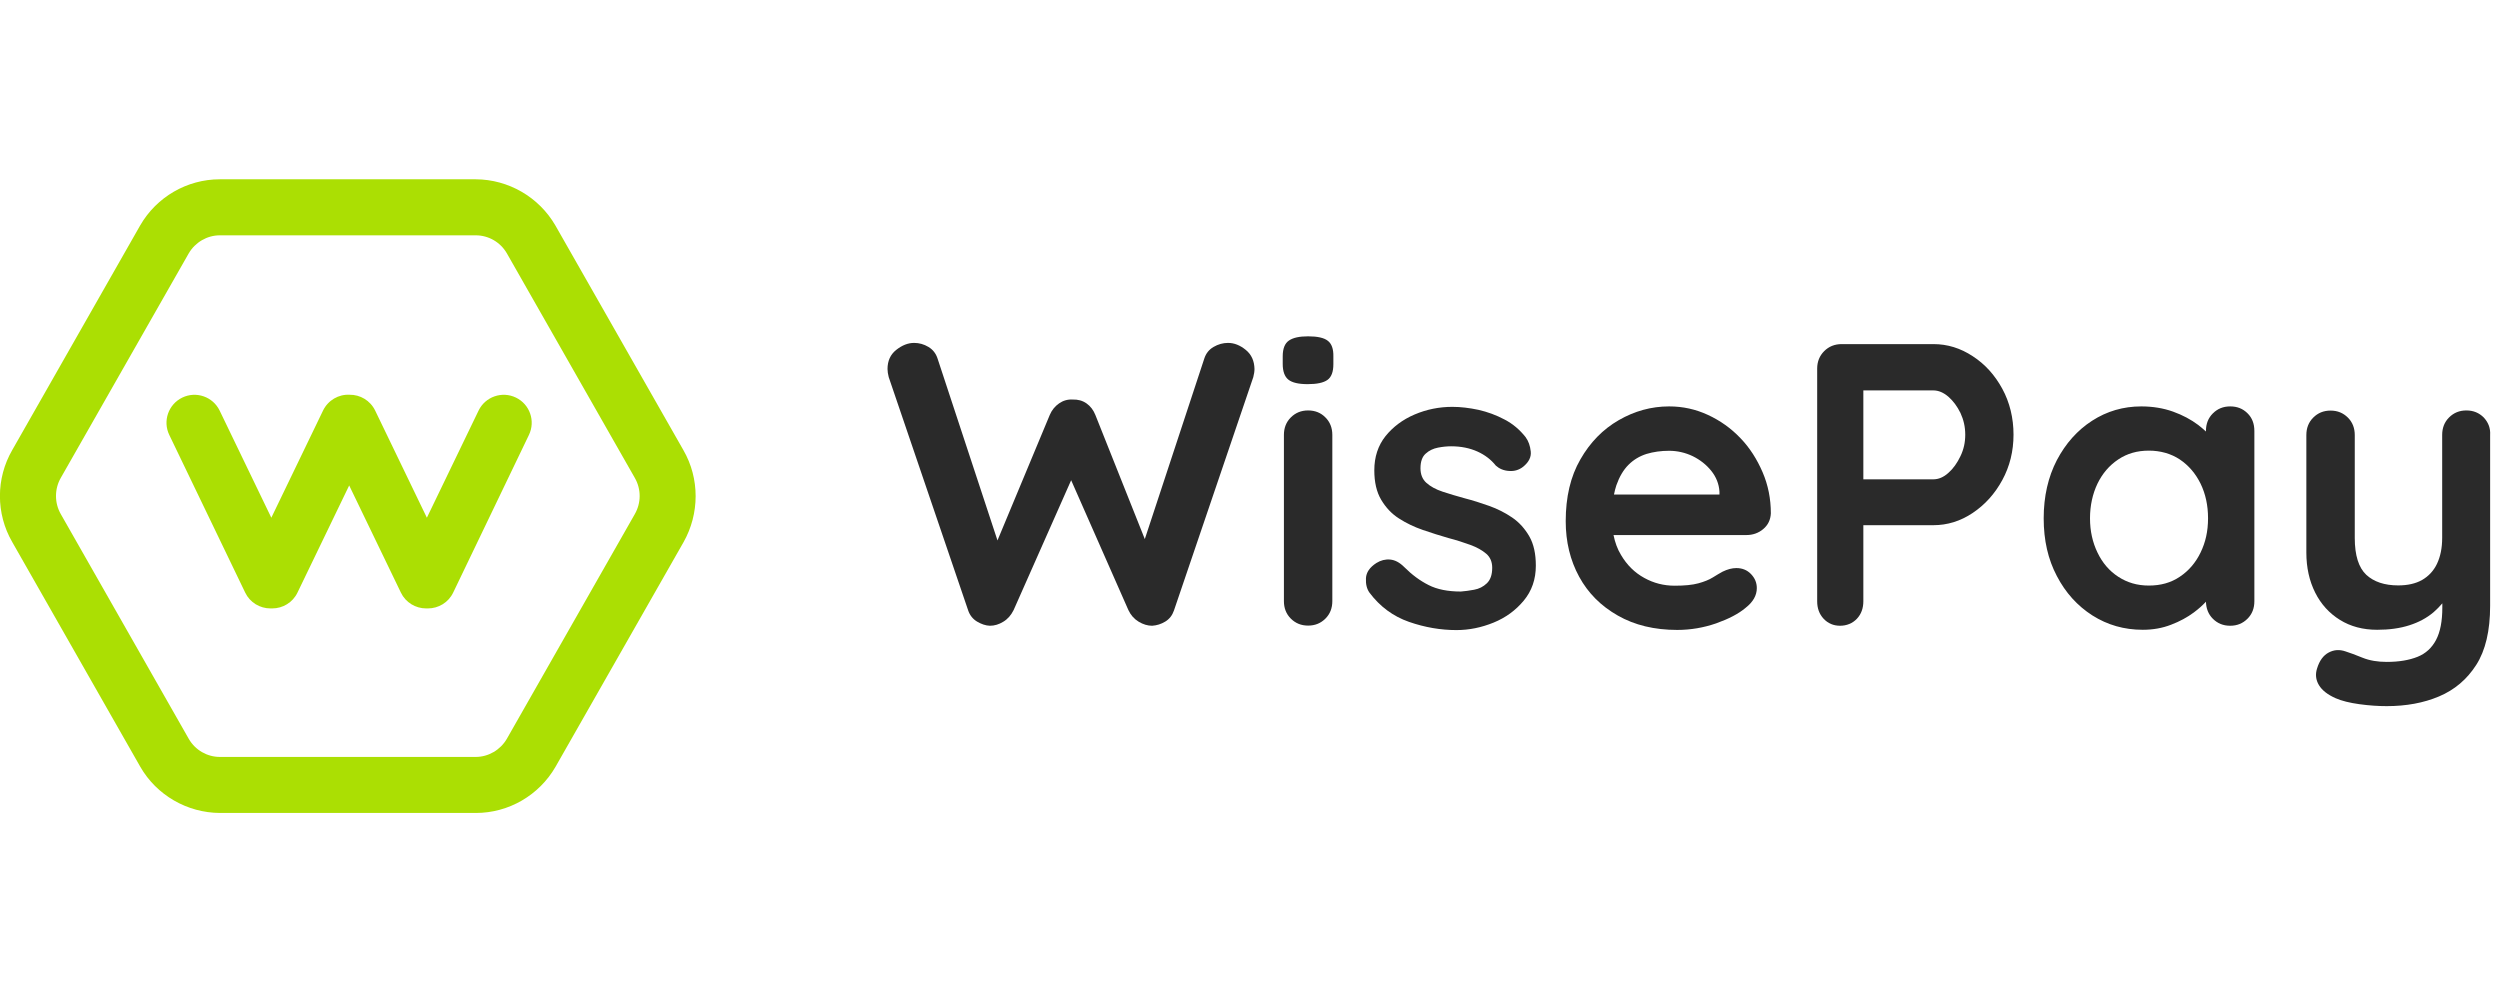
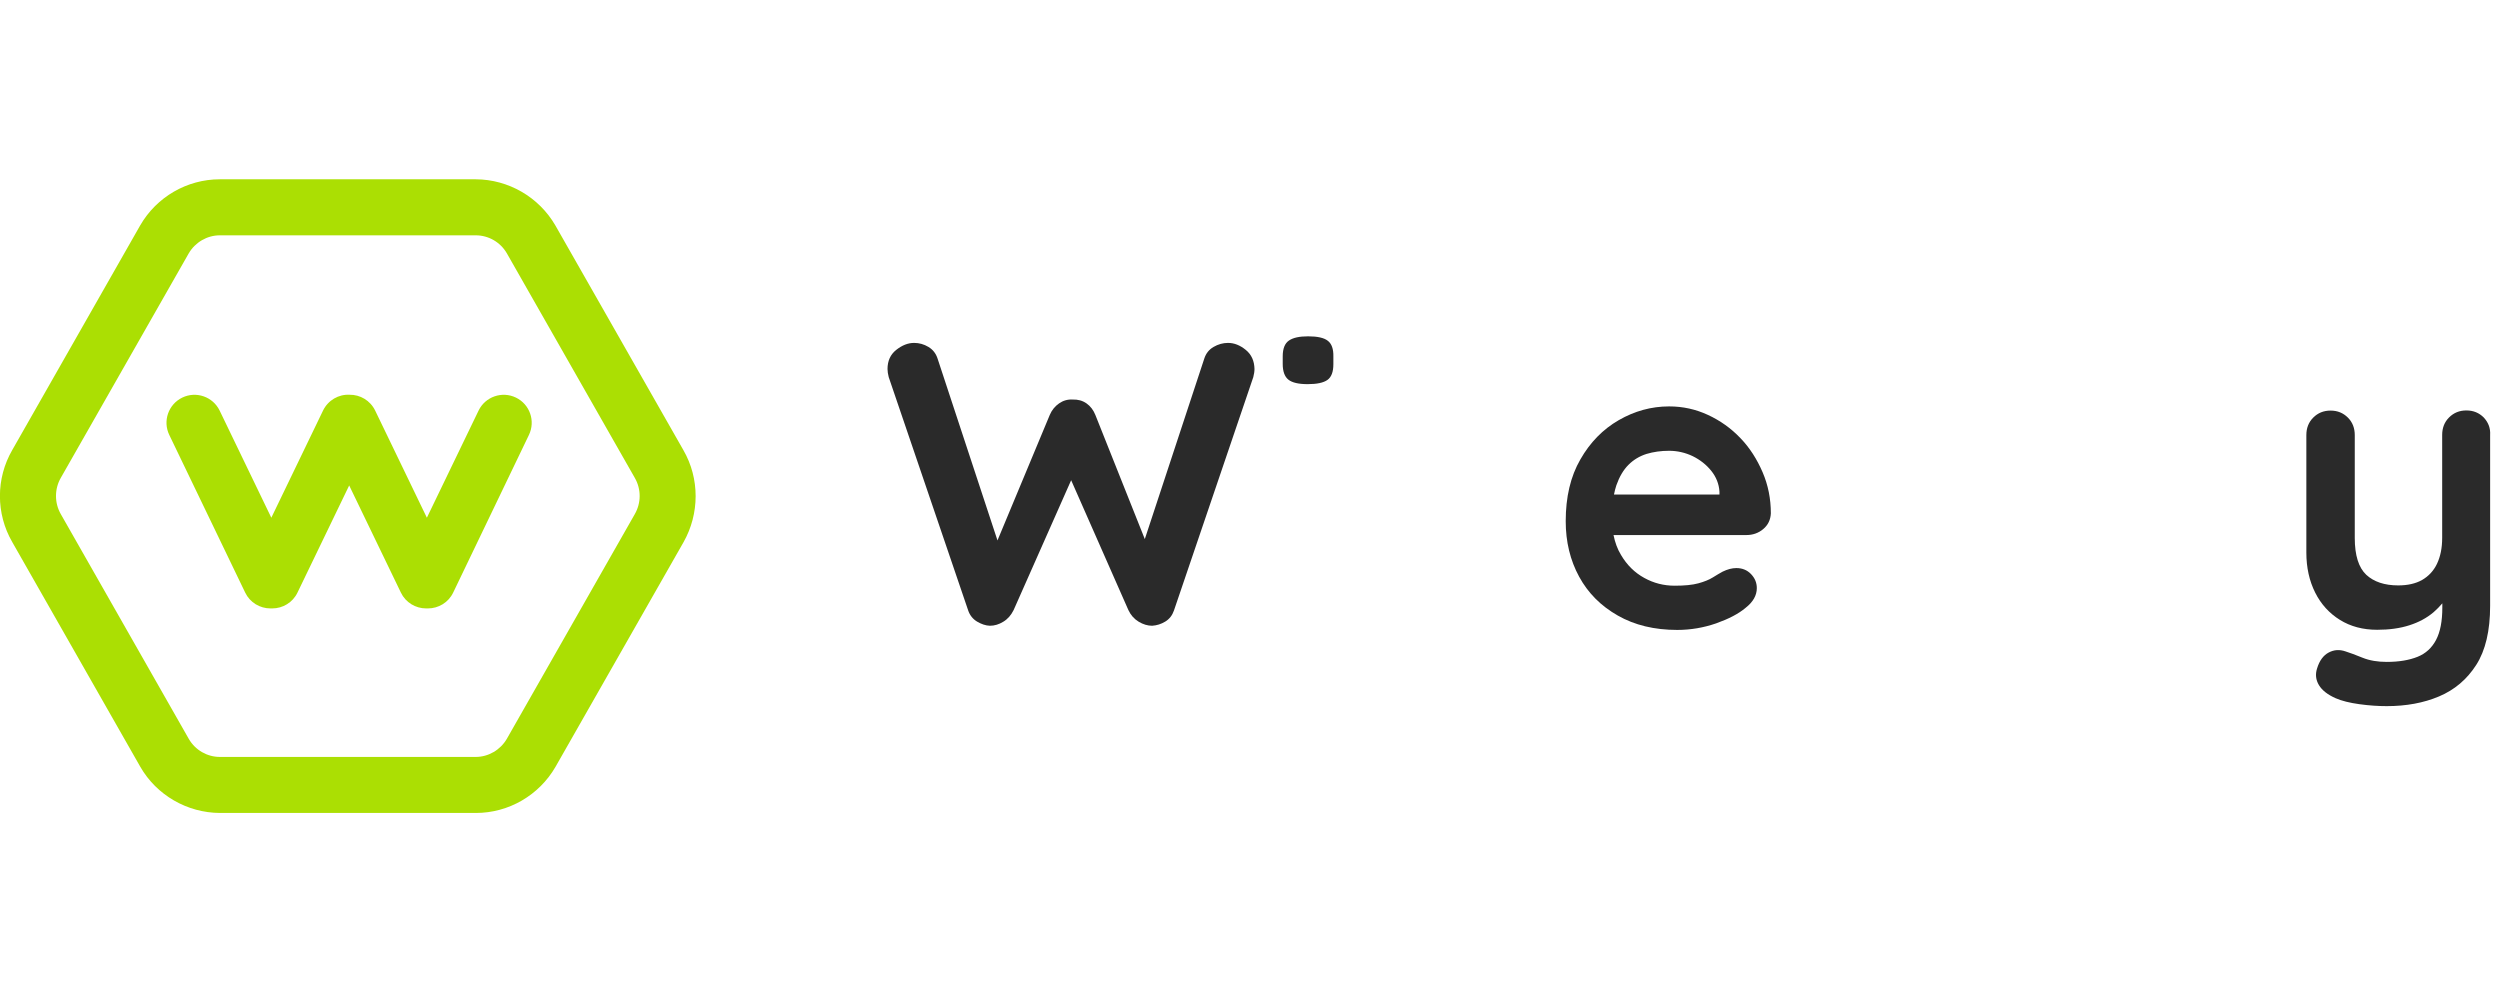
<svg xmlns="http://www.w3.org/2000/svg" version="1.1" id="Layer_1" x="0px" y="0px" viewBox="0 0 1673.2 664" style="enable-background:new 0 0 1673.2 664;" xml:space="preserve">
  <style type="text/css">
	.st0{fill:#2A2A2A;}
	.st1{fill:#ABDF03;}
</style>
  <g>
    <path class="st0" d="M833.8,234.2c-3.8-3.1-7.7-4.7-11.9-4.7c-3.4,0-6.6,0.9-9.7,2.7c-3.1,1.8-5.1,4.4-6.2,7.8l-39.8,120.8   l-33.1-83.1c-1.3-3.2-3.2-5.8-5.9-7.7c-2.7-1.9-5.8-2.7-9.2-2.6c-3.4-0.2-6.5,0.7-9.2,2.6c-2.7,1.9-4.8,4.4-6.2,7.7l-35,84   L627.5,240c-1.1-3.4-3.1-6-6.1-7.8s-6.2-2.7-9.6-2.7c-4.1,0-8.1,1.6-12,4.7s-5.8,7.4-5.8,12.8c0,1.6,0.3,3.4,0.8,5.4L648,408.6   c1.1,3.2,3.1,5.7,5.9,7.4c2.9,1.7,5.7,2.7,8.6,2.8c3.1,0,6.1-0.9,9-2.7c3-1.8,5.2-4.4,6.9-7.8l38.5-86.9l38.3,86.9   c1.6,3.4,3.9,6,6.9,7.8s6,2.7,9,2.7c3.1-0.2,6-1.1,8.8-2.8c2.8-1.7,4.7-4.2,5.8-7.4l53.1-156.2c0.5-2,0.8-3.8,0.8-5.4   C839.5,241.6,837.6,237.3,833.8,234.2L833.8,234.2z" />
    <path class="st0" d="M888.7,228.1c-2.5-2-6.9-3-13.2-3c-5.8,0-10,0.9-12.8,2.8c-2.8,1.9-4.2,5.4-4.2,10.6v5.1c0,5,1.3,8.5,3.8,10.5   s6.8,3,12.9,3s10.5-0.9,13.2-2.8c2.7-1.9,4-5.4,4-10.6v-5.1C892.5,233.6,891.3,230.1,888.7,228.1z" />
-     <path class="st0" d="M875.5,274.7c-4.7,0-8.5,1.6-11.6,4.7s-4.6,7-4.6,11.7v111.2c0,4.7,1.5,8.6,4.6,11.7s6.9,4.7,11.6,4.7   s8.5-1.6,11.6-4.7s4.6-7,4.6-11.7V291.1c0-4.7-1.5-8.6-4.6-11.7C884.1,276.3,880.2,274.7,875.5,274.7L875.5,274.7z" />
-     <path class="st0" d="M1012.1,346.4c-4.7-3.2-9.8-5.8-15.4-7.8c-5.6-2-11-3.7-16.4-5.1c-5.2-1.4-10.1-2.9-14.7-4.4   c-4.6-1.5-8.2-3.5-10.9-5.9c-2.7-2.4-4-5.7-4-9.8c0-4.5,1.2-7.8,3.5-9.8c2.3-2.1,5.1-3.4,8.2-4c3.1-0.6,6.1-0.9,8.8-0.9   c6.6,0,12.5,1.2,17.6,3.5c5.1,2.3,9.2,5.5,12.3,9.4c2.3,2.1,5.3,3.4,8.9,3.6c3.6,0.3,6.7-0.7,9.4-2.8c3.8-3.1,5.5-6.5,5.1-10.2   c-0.4-3.8-1.5-7-3.5-9.7c-3.8-4.8-8.4-8.8-14-11.7c-5.6-3-11.4-5.1-17.5-6.5c-6.1-1.3-11.9-2-17.5-2c-8.8,0-17.2,1.7-25.2,5.1   c-8,3.4-14.5,8.3-19.5,14.5c-5,6.3-7.5,13.9-7.5,22.9c0,7.9,1.5,14.5,4.6,19.7s7,9.4,11.9,12.5c4.8,3.1,10.2,5.7,16,7.7   s11.5,3.8,17.1,5.4c5.4,1.4,10.3,3,14.7,4.6c4.4,1.6,7.9,3.6,10.6,5.9c2.7,2.3,4,5.5,4,9.4c0,4.7-1.2,8.1-3.6,10.4   c-2.4,2.3-5.2,3.7-8.5,4.3c-3.2,0.6-6.2,1-8.9,1.2c-8.6,0-15.8-1.4-21.5-4.3c-5.8-2.9-11.2-6.9-16.4-12.1c-3.1-3.1-6.2-4.7-9.4-5   s-6.3,0.5-9.2,2.3c-4.5,2.9-6.8,6.3-7,10.2c-0.2,4,0.6,7.2,2.4,9.7c7,9.3,15.8,15.8,26.4,19.5c10.6,3.7,21.2,5.5,31.8,5.5   c8.4,0,16.7-1.7,24.8-5s14.8-8.2,20.2-14.7s8.1-14.3,8.1-23.4c0-7.9-1.4-14.4-4.3-19.5S1016.8,349.6,1012.1,346.4L1012.1,346.4z" />
    <path class="st0" d="M1164.8,293.2c-6.3-6.6-13.5-11.7-21.7-15.5c-8.2-3.8-16.8-5.7-26-5.7c-11.9,0-23.1,3.1-33.7,9.2   c-10.6,6.1-19.2,14.9-25.7,26.3c-6.6,11.4-9.8,25.2-9.8,41.3c0,13.8,3,26.2,9,37.2s14.6,19.6,25.9,26c11.2,6.4,24.5,9.6,39.7,9.6   c9,0,17.7-1.5,26.1-4.4c8.4-3,15-6.4,19.7-10.4c5-3.9,7.5-8.3,7.5-13.2c0-3.6-1.3-6.7-3.9-9.4c-2.6-2.7-5.9-4-9.8-4   c-2.9,0-5.9,0.8-9.2,2.4c-2,1.1-4.2,2.4-6.6,3.9s-5.6,2.8-9.6,3.9s-9.3,1.6-15.9,1.6c-7.2,0-14-1.7-20.3-5.2   c-6.4-3.5-11.6-8.6-15.6-15.4c-2.4-3.9-4-8.4-5-13.3h88.9c4.3,0,8.1-1.3,11.3-4c3.2-2.7,4.9-6.2,5.1-10.5c0-9.7-1.8-18.9-5.5-27.5   C1176,307.5,1171.1,299.7,1164.8,293.2L1164.8,293.2z M1089.9,311.1c3.4-3.4,7.4-5.8,12.1-7.3c4.7-1.4,9.7-2.1,15.1-2.1   s10.8,1.2,15.8,3.6c4.9,2.4,9.1,5.7,12.4,9.8s5.2,8.8,5.5,14v1.9h-70.6c0.4-2.2,1-4.3,1.6-6.2   C1083.8,319.1,1086.5,314.5,1089.9,311.1L1089.9,311.1z" />
-     <path class="st0" d="M1320.3,238.4c-8.2-5.4-16.9-8.1-26.3-8.1h-61.4c-4.7,0-8.6,1.6-11.7,4.7s-4.7,7-4.7,11.7v155.7   c0,4.7,1.4,8.6,4.3,11.7s6.6,4.7,11,4.7s8.4-1.6,11.3-4.7s4.3-7,4.3-11.7v-50.9h46.9c9.3,0,18.1-2.7,26.3-8.2   c8.2-5.5,14.8-12.8,19.8-22c5-9.2,7.5-19.3,7.5-30.4c0-11.1-2.5-21.5-7.5-30.7C1335.1,251,1328.5,243.7,1320.3,238.4L1320.3,238.4z    M1312.1,305.3c-2.2,4.6-4.8,8.3-8.1,11.2c-3.2,2.9-6.6,4.3-10,4.3h-46.9v-59.5h46.9c3.4,0,6.7,1.4,10,4.2   c3.2,2.8,5.9,6.4,8.1,10.9c2.1,4.5,3.2,9.3,3.2,14.5S1314.3,300.7,1312.1,305.3z" />
-     <path class="st0" d="M1492.6,272c-4.7,0-8.5,1.6-11.6,4.7c-3.1,3.1-4.6,7-4.6,11.7v0.4c-1.6-1.5-3.3-2.9-5.2-4.4   c-4.8-3.6-10.4-6.6-16.8-8.9s-13.6-3.5-21.3-3.5c-12,0-23,3.2-32.9,9.6s-17.7,15.2-23.6,26.4c-5.8,11.2-8.8,24.2-8.8,38.9   s2.9,27.4,8.8,38.6c5.8,11.2,13.8,20,23.8,26.4c10.1,6.4,21.3,9.6,33.7,9.6c6.8,0,13.1-1.1,19-3.4c5.8-2.2,10.9-5,15.2-8.2   c3.2-2.4,5.9-4.8,8.1-7.2c0.1,4.5,1.6,8.4,4.6,11.4c3.1,3.1,6.9,4.7,11.6,4.7s8.5-1.6,11.6-4.7s4.6-7,4.6-11.7v-114   c0-4.8-1.5-8.8-4.6-11.8C1501.1,273.5,1497.3,272,1492.6,272L1492.6,272z M1472.8,369.8c-3.3,6.8-7.9,12.2-13.9,16.2   c-5.9,4-12.8,5.9-20.7,5.9s-14.5-2-20.5-5.9s-10.6-9.3-13.9-16.2c-3.3-6.8-5-14.5-5-22.9c0-8.4,1.7-16.3,5-23.2   c3.3-6.8,7.9-12.2,13.9-16.2s12.7-5.9,20.5-5.9c7.7,0,14.8,2,20.7,5.9c5.9,4,10.5,9.3,13.9,16.2c3.3,6.8,5,14.5,5,23.2   C1477.8,355.6,1476.1,363,1472.8,369.8z" />
    <path class="st0" d="M1662.3,279.4c-3.1-3.1-6.9-4.7-11.6-4.7s-8.5,1.6-11.6,4.7s-4.6,7-4.6,11.7V360c0,6.8-1.2,12.6-3.5,17.4   s-5.7,8.3-10,10.8c-4.3,2.4-9.6,3.6-15.9,3.6c-9.2,0-16.3-2.4-21.4-7.1c-5.1-4.8-7.7-13-7.7-24.6v-68.9c0-4.7-1.5-8.6-4.6-11.7   c-3.1-3.1-6.9-4.7-11.6-4.7s-8.5,1.6-11.6,4.7c-3.1,3.1-4.6,7-4.6,11.7v78.6c0,10.1,2,19,5.9,26.8s9.5,13.9,16.6,18.3   s15.4,6.6,24.9,6.6c8.1,0,15.3-1,21.5-3c6.3-2,11.7-4.9,16.3-8.8c2.1-1.8,4-3.8,5.8-5.9v2.8c0,9.2-1.4,16.4-4.2,21.7   c-2.8,5.3-6.9,9.1-12.4,11.3c-5.5,2.2-12.3,3.4-20.6,3.4c-6.1,0-11.5-0.9-16.2-2.8s-8.4-3.3-11.3-4.2c-4-1.4-7.7-1.2-11.3,0.7   c-3.6,1.9-6.2,5.4-7.8,10.6c-1.3,3.9-0.9,7.7,1.2,11.2s5.8,6.4,11.2,8.8c4.1,1.8,9.4,3.1,15.9,4s12.6,1.3,18.3,1.3   c12.9,0,24.6-2.1,35-6.5s18.7-11.4,24.9-21.1s9.3-22.9,9.3-39.5V291.1C1666.9,286.5,1665.3,282.6,1662.3,279.4L1662.3,279.4z" />
  </g>
  <g>
    <path class="st1" d="M457.4,301.3l-85.7-150.4c-11-19-31.4-30.8-53.3-30.9H147.1c-21.9,0-42.3,11.8-53.3,30.9L8.2,301.2   c-11,19-11,42.6,0,61.6l85.7,150.4c10.9,19,31.4,30.8,53.3,30.9h171.3c21.9,0,42.3-11.8,53.3-30.9L457.4,363   C468.3,343.8,468.3,320.2,457.4,301.3L457.4,301.3z M424.8,344.2l-85.6,150.3c-4.3,7.4-12.3,12.1-20.8,12.1H147.2   c-8.6,0-16.5-4.6-20.8-12L40.7,344.1c-4.3-7.5-4.3-16.8,0-24.3l85.6-150.2c4.3-7.4,12.3-12.1,20.8-12.1h171.3   c8.6,0,16.5,4.6,20.8,12l85.7,150.4C429.2,327.4,429.2,336.6,424.8,344.2L424.8,344.2z" />
    <path class="st1" d="M345.3,266.1c-9.3-4.5-20.5-0.6-25,8.7l-34.6,71.7l-34.6-71.7c-3.3-6.8-10.1-10.7-17.1-10.6   c-7.3-0.4-14.4,3.6-17.8,10.6l-34.6,71.7L147,274.8c-4.5-9.3-15.7-13.2-25-8.7s-13.2,15.7-8.7,25l50.8,105.5   c3.2,6.7,9.9,10.6,16.9,10.6c0.2,0,0.4,0,0.6,0c0.2,0,0.4,0,0.6,0c7,0,13.7-3.9,16.9-10.6l34.6-71.7l34.6,71.7   c3.2,6.7,9.9,10.6,16.9,10.6c0.2,0,0.4,0,0.6,0s0.4,0,0.6,0c7,0,13.7-3.9,16.9-10.6L354,291.1C358.5,281.8,354.6,270.6,345.3,266.1   L345.3,266.1z" />
  </g>
</svg>